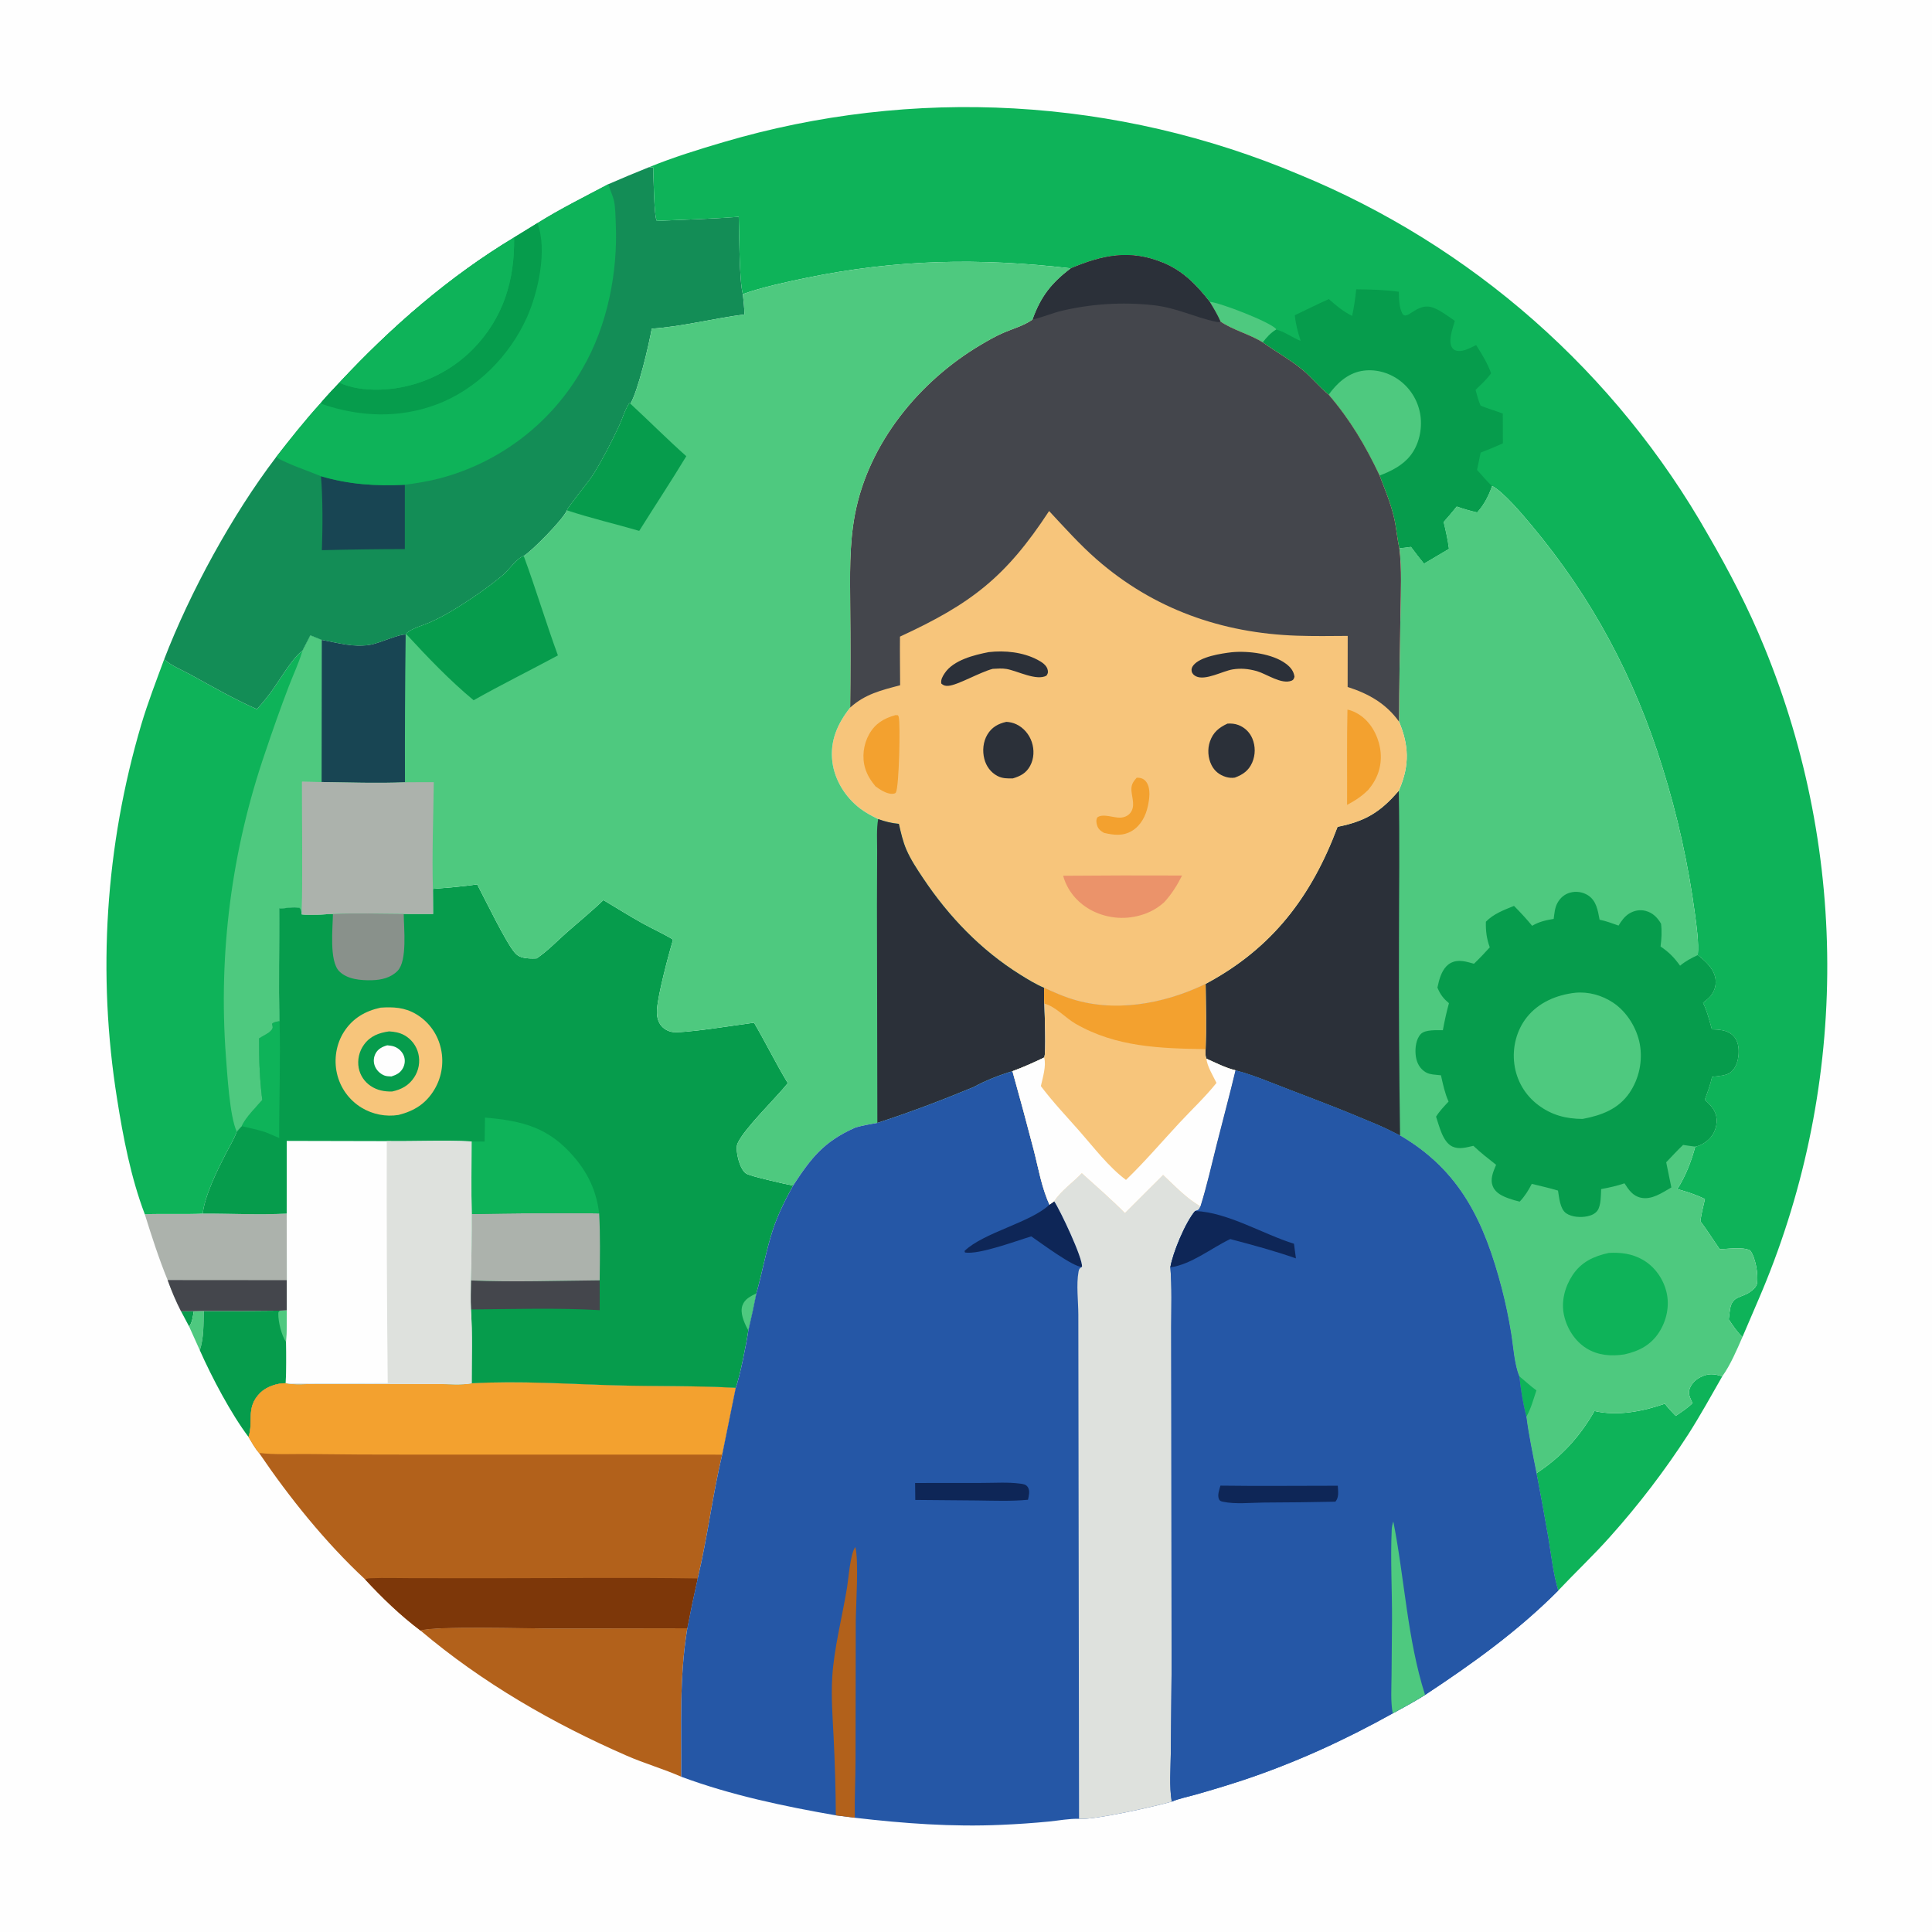
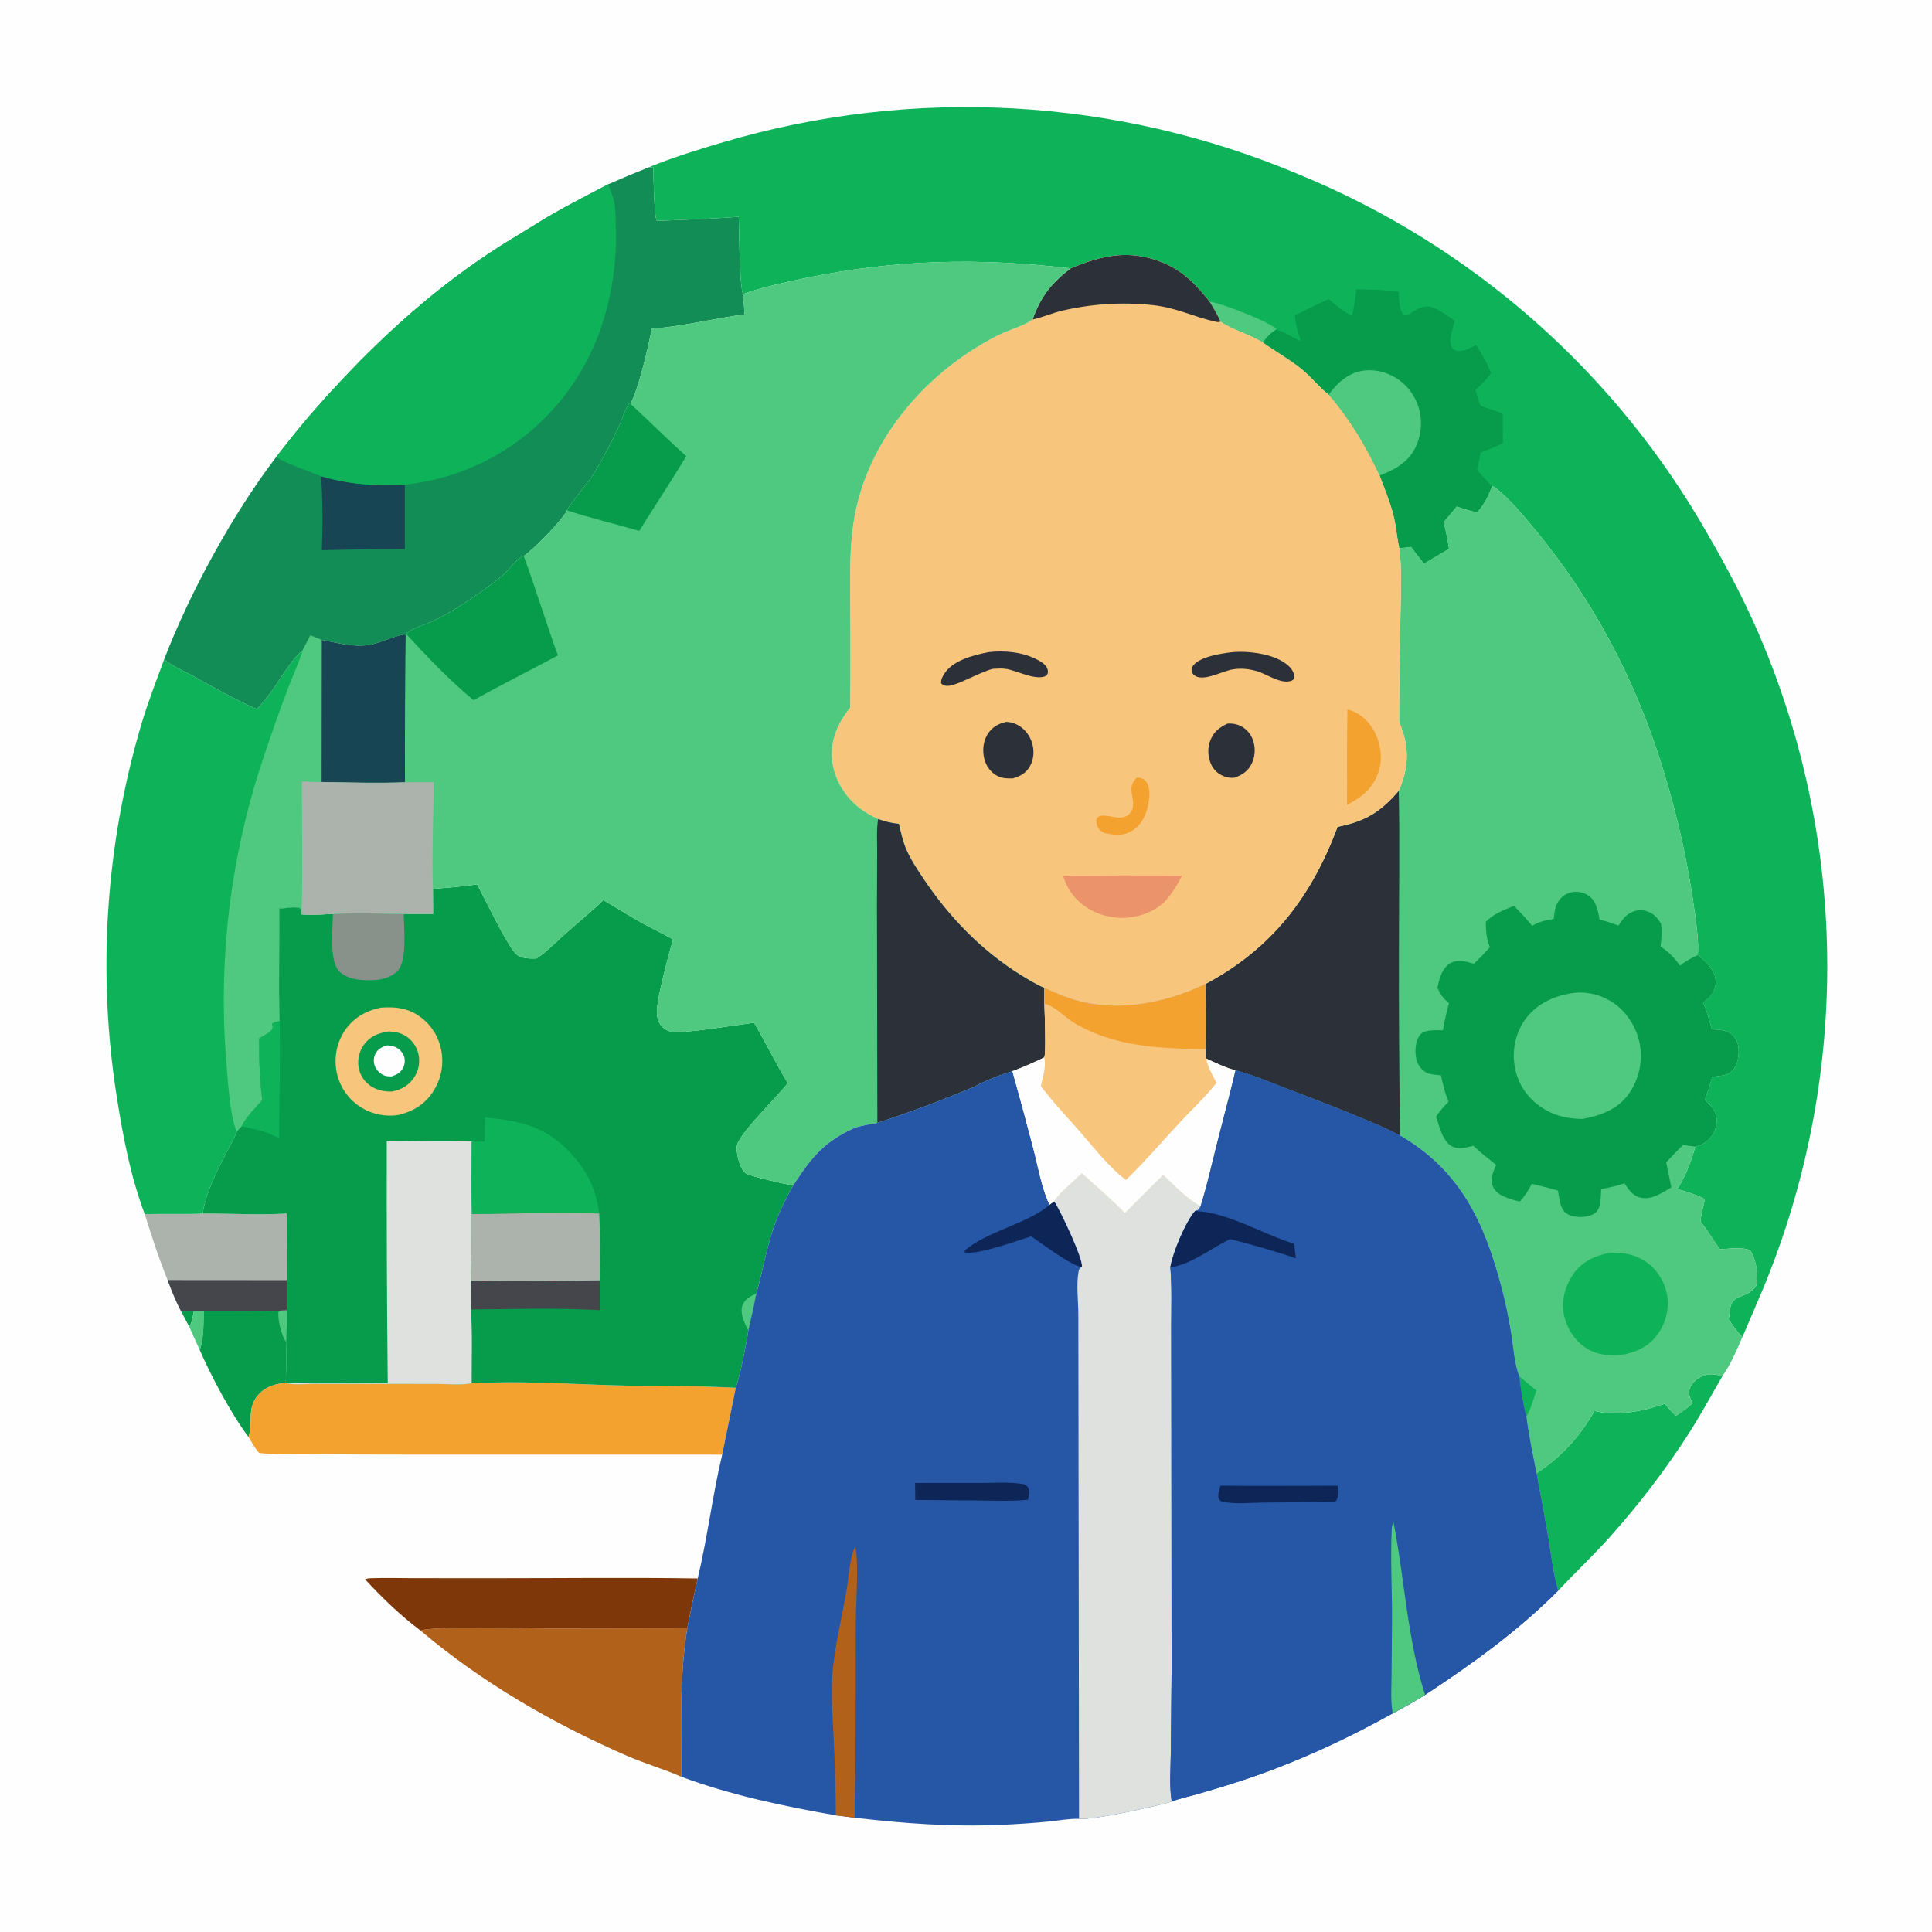
<svg xmlns="http://www.w3.org/2000/svg" width="1024" height="1024">
  <path fill="#FEFEFE" d="M0 0L1024 0L1024 1024L0 1024L0 0Z" />
  <path fill="#069C4C" d="M95.952 694.987L102.737 694.93C102.208 697.555 101.966 700.975 100.249 703.082L95.952 694.987Z" />
  <path fill="#4EC97F" d="M102.737 694.93L108 694.807C107.829 701.738 108.093 709.015 105.908 715.674L100.249 703.082C101.966 700.975 102.208 697.555 102.737 694.93Z" />
  <path fill="#069C4C" d="M148.378 694.665L152.003 694.438C151.963 700.033 152.099 705.693 151.589 711.268Q151.873 722.199 151.452 733.126C146.729 733.147 141.177 734.955 137.826 738.344C130.153 746.107 134.505 753.184 131.729 761.624C122.4 749.27 112.225 729.917 105.908 715.674C108.093 709.015 107.829 701.738 108 694.807Q128.19 694.941 148.378 694.665Z" />
  <path fill="#4EC97F" d="M148.378 694.665L152.003 694.438C151.963 700.033 152.099 705.693 151.589 711.268C149.253 707.898 147.434 700.552 147.519 696.398C147.541 695.337 147.537 695.398 148.378 694.665Z" />
  <path fill="#ACB2AC" d="M107.462 643.222C122.185 643.161 137.295 644.028 151.955 643.218L151.998 678.518L152.003 694.438L148.378 694.665Q128.19 694.941 108 694.807L102.737 694.93L95.952 694.987C93.184 689.614 90.903 684.151 88.853 678.469C84.136 666.932 80.463 655.466 76.748 643.592C86.98 643.151 97.238 643.735 107.462 643.222Z" />
  <path fill="#44464C" d="M88.853 678.469L151.998 678.518L152.003 694.438L148.378 694.665Q128.19 694.941 108 694.807L102.737 694.93L95.952 694.987C93.184 689.614 90.903 684.151 88.853 678.469Z" />
  <path fill="#0EB359" d="M897.089 743.696C896.107 741.594 894.686 739.092 895.354 736.693C896.169 733.762 898.366 731.421 901.022 730.033C905.297 727.8 908.425 728.058 912.852 729.473C906.967 739.767 901.215 750.187 894.843 760.189Q885.561 774.549 875.183 788.14Q864.806 801.73 853.398 814.467C844.578 824.376 834.956 833.424 825.863 843.055C823.146 834.028 822.143 824.323 820.603 815.029Q817.632 797.908 814.361 780.842C827.691 772.05 837.191 761.636 845.107 747.849C857.234 750.7 870.857 748.037 882.427 743.995C884.183 746.316 886.171 748.371 888.184 750.466C891.254 748.348 894.414 746.311 897.089 743.696Z" />
  <path fill="#B2611B" d="M222.896 864.238C230.05 861.681 279.703 863.131 291.483 863.148L364.285 863.031C359.93 889.727 361.251 914.814 361.06 941.695C351.661 937.565 341.64 934.694 332.169 930.559C293.048 913.478 255.551 891.882 222.896 864.238Z" />
  <path fill="#0EB359" d="M164.496 336.748L170.546 339.191L170.455 414.483L160.029 414.282C159.965 437.702 160.471 461.211 159.881 484.619C159.689 483.085 159.888 482.271 158.726 481.202C155.2 480.419 151.593 481.571 147.987 481.479C148.196 501.363 147.5 521.395 148.174 541.253C146.648 541.58 145.37 541.598 144.188 542.642C144.49 543.975 144.887 544.575 144.068 545.786C142.857 547.578 139.196 549.124 137.349 550.399C137.247 561.134 137.667 572.36 139.037 583.002C135.449 587.206 130.5 591.928 128.116 596.895L125.481 599.756C124.093 603.768 121.643 607.642 119.703 611.422C115.223 620.152 108.516 633.672 107.462 643.222C97.238 643.735 86.98 643.151 76.748 643.592C69.383 624.181 65.281 602.876 62.054 582.432Q61.065 576.246 60.248 570.035Q59.432 563.823 58.789 557.592Q58.146 551.36 57.677 545.113Q57.209 538.866 56.914 532.608Q56.62 526.351 56.5 520.087Q56.38 513.824 56.435 507.559Q56.49 501.295 56.719 495.034Q56.949 488.774 57.353 482.522Q57.757 476.271 58.335 470.033Q58.913 463.795 59.665 457.576Q60.417 451.356 61.342 445.16Q62.267 438.964 63.364 432.797Q64.462 426.629 65.731 420.494Q67 414.359 68.439 408.262Q69.879 402.165 71.488 396.111Q73.097 390.056 74.874 384.049C78.349 372.369 82.802 360.896 87.01 349.459C90.722 352.802 96.609 355.172 101.016 357.586C112.597 363.931 124.067 370.546 136.161 375.881Q140.268 371.375 143.879 366.463C148.241 360.494 154.801 348.941 160.314 344.85L164.496 336.748Z" />
  <path fill="#4EC97F" d="M164.496 336.748L170.546 339.191L170.455 414.483L160.029 414.282C159.965 437.702 160.471 461.211 159.881 484.619C159.689 483.085 159.888 482.271 158.726 481.202C155.2 480.419 151.593 481.571 147.987 481.479C148.196 501.363 147.5 521.395 148.174 541.253C146.648 541.58 145.37 541.598 144.188 542.642C144.49 543.975 144.887 544.575 144.068 545.786C142.857 547.578 139.196 549.124 137.349 550.399C137.247 561.134 137.667 572.36 139.037 583.002C135.449 587.206 130.5 591.928 128.116 596.895L125.481 599.756C121.734 591.893 120.46 569.115 119.727 559.797Q119.348 554.696 119.099 549.586Q118.851 544.477 118.731 539.363Q118.612 534.249 118.623 529.134Q118.634 524.018 118.774 518.905Q118.915 513.792 119.185 508.683Q119.455 503.575 119.855 498.475Q120.255 493.376 120.784 488.288Q121.313 483.2 121.971 478.127Q122.629 473.054 123.416 468Q124.203 462.945 125.117 457.912Q126.032 452.879 127.074 447.871Q128.116 442.863 129.285 437.883Q130.454 432.903 131.749 427.954Q133.044 423.006 134.464 418.091Q135.884 413.177 137.429 408.3Q138.973 403.424 140.641 398.588C144.516 387.03 148.628 375.406 152.969 364.02C155.321 357.851 158.245 351.752 160.143 345.439L160.314 344.85L164.496 336.748Z" />
-   <path fill="#B2611B" d="M131.729 761.624C134.505 753.184 130.153 746.107 137.826 738.344C141.177 734.955 146.729 733.147 151.452 733.126C156.418 734.126 162.518 733.486 167.638 733.476L196.536 733.501L231.876 733.54C237.614 733.543 244.392 734.206 249.986 733.183C275.434 731.77 301.02 733.566 326.442 734.275C347.652 734.868 368.732 734.387 389.949 735.582L382.773 770.991C377.621 792.658 374.981 814.954 369.797 836.618Q366.805 849.775 364.285 863.031L291.483 863.148C279.703 863.131 230.05 861.681 222.896 864.238C212.311 856.298 202.497 846.821 193.528 837.112C172.49 817.524 153.434 793.863 137.31 770.083C135.085 767.527 133.459 764.523 131.729 761.624Z" />
  <path fill="#7D3709" d="M193.528 837.112C194.515 836.635 195.403 836.54 196.485 836.496C203.943 836.193 211.538 836.467 219.008 836.467L263.978 836.482C299.233 836.49 334.55 836.043 369.797 836.618Q366.805 849.775 364.285 863.031L291.483 863.148C279.703 863.131 230.05 861.681 222.896 864.238C212.311 856.298 202.497 846.821 193.528 837.112Z" />
  <path fill="#F3A12F" d="M131.729 761.624C134.505 753.184 130.153 746.107 137.826 738.344C141.177 734.955 146.729 733.147 151.452 733.126C156.418 734.126 162.518 733.486 167.638 733.476L196.536 733.501L231.876 733.54C237.614 733.543 244.392 734.206 249.986 733.183C275.434 731.77 301.02 733.566 326.442 734.275C347.652 734.868 368.732 734.387 389.949 735.582L382.773 770.991L218.334 770.976Q190.981 771.019 163.63 770.678C155.002 770.577 145.848 771.134 137.31 770.083C135.085 767.527 133.459 764.523 131.729 761.624Z" />
  <path fill="#138D56" d="M322.487 97.604Q333.181 92.942 344.011 88.603C344.743 88.651 345.48 88.752 346.21 88.671C346.383 93.052 346.645 115.289 348.147 117.063C362.567 116.446 377.165 116.012 391.55 114.921C391.861 123.62 391.766 148.822 393.729 155.895C394.116 159.486 394.522 163.046 394.556 166.662C378.689 168.688 361.073 173.212 345.447 174.193C344.006 182.483 338.209 207.191 334.129 213.987L333.563 213.686C331.163 217.28 329.994 221.8 328.147 225.735C323.995 234.579 319.589 243.217 314.436 251.525C312.074 255.335 301.129 268.433 300.515 270.487C298.379 275.412 282.155 291.846 277.588 294.693C273.579 296.117 269.897 302.06 266.578 304.829C258.222 311.804 248.674 318.267 239.354 323.904Q234.057 327.067 228.443 329.626C224.756 331.339 218.608 332.904 215.669 335.48L215.449 336.222L215.013 336.372C211.379 336.015 200.936 341.115 195.78 341.85C186.752 343.135 179.238 340.782 170.546 339.191L164.496 336.748L160.314 344.85C154.801 348.941 148.241 360.494 143.879 366.463Q140.268 371.375 136.161 375.881C124.067 370.546 112.597 363.931 101.016 357.586C96.609 355.172 90.722 352.802 87.01 349.459C100.687 313.91 123.123 272.755 146.285 242.366C153.981 232.44 161.7 222.756 170.145 213.448C173.205 209.785 176.614 206.34 179.85 202.827C207.312 173.377 237.915 146.701 272.49 125.879L284.844 118.272C296.965 110.672 309.856 104.307 322.487 97.604Z" />
  <path fill="#184553" d="M170.112 252.404C185.011 256.771 199.134 257.701 214.57 256.942L214.566 291.022Q192.578 291.069 170.597 291.608C171.045 279.907 171.116 263.954 170.112 252.404Z" />
  <path fill="#0EB359" d="M322.487 97.604L322.591 98.02C323.362 100.973 324.876 103.713 325.474 106.697C326.232 110.472 326.214 114.812 326.382 118.672C327.502 144.497 321.886 172.643 308.86 195.141Q308.103 196.478 307.313 197.796Q306.523 199.113 305.7 200.411Q304.878 201.708 304.023 202.985Q303.168 204.261 302.282 205.516Q301.395 206.771 300.478 208.003Q299.56 209.235 298.613 210.444Q297.665 211.653 296.687 212.838Q295.709 214.023 294.702 215.184Q293.695 216.344 292.659 217.479Q291.624 218.613 290.56 219.722Q289.496 220.83 288.405 221.912Q287.315 222.994 286.197 224.048Q285.079 225.102 283.936 226.128Q282.792 227.154 281.623 228.151Q280.454 229.148 279.261 230.115Q278.068 231.083 276.851 232.02Q275.634 232.958 274.393 233.865Q273.153 234.771 271.891 235.647Q270.629 236.523 269.345 237.366Q268.061 238.21 266.756 239.022Q265.452 239.833 264.128 240.612Q262.803 241.391 261.46 242.136Q260.117 242.882 258.755 243.593Q257.394 244.305 256.015 244.982Q254.636 245.66 253.241 246.303Q251.845 246.946 250.434 247.554Q249.023 248.161 247.598 248.734Q246.172 249.306 244.732 249.843Q243.293 250.38 241.84 250.88Q240.388 251.381 238.924 251.845Q237.459 252.309 235.983 252.737Q234.508 253.164 233.022 253.555C226.944 255.14 220.793 256.138 214.57 256.942C199.134 257.701 185.011 256.771 170.112 252.404C162.125 249.105 153.893 246.546 146.285 242.366C153.981 232.44 161.7 222.756 170.145 213.448C173.205 209.785 176.614 206.34 179.85 202.827C207.312 173.377 237.915 146.701 272.49 125.879L284.844 118.272C296.965 110.672 309.856 104.307 322.487 97.604Z" />
-   <path fill="#069C4C" d="M272.49 125.879L284.844 118.272C290.241 132.423 285.24 154.96 279.225 168.331C270.055 188.717 252.558 206.429 231.464 214.345C211.531 221.824 190.854 221.023 170.812 214.209L170.145 213.448C173.205 209.785 176.614 206.34 179.85 202.827C186.417 205.793 193.724 206.635 200.876 206.526Q202.621 206.485 204.361 206.36Q206.102 206.235 207.834 206.026Q209.566 205.817 211.287 205.525Q213.007 205.234 214.712 204.859Q216.416 204.485 218.1 204.029Q219.785 203.573 221.445 203.036Q223.106 202.499 224.738 201.883Q226.371 201.267 227.972 200.574Q229.573 199.88 231.139 199.11Q232.705 198.339 234.232 197.495Q235.759 196.65 237.243 195.733Q238.728 194.816 240.166 193.828Q241.605 192.84 242.994 191.785Q244.384 190.729 245.721 189.607Q247.057 188.486 248.339 187.301Q249.62 186.117 250.843 184.872C266.907 168.312 272.839 148.456 272.49 125.879Z" />
  <path fill="#0EB359" d="M179.85 202.827C207.312 173.377 237.915 146.701 272.49 125.879C272.839 148.456 266.907 168.312 250.843 184.872Q249.62 186.117 248.339 187.301Q247.057 188.486 245.721 189.607Q244.384 190.729 242.994 191.785Q241.605 192.84 240.166 193.828Q238.728 194.816 237.243 195.733Q235.759 196.65 234.232 197.495Q232.705 198.339 231.139 199.11Q229.573 199.88 227.972 200.574Q226.371 201.267 224.738 201.883Q223.106 202.499 221.445 203.036Q219.785 203.573 218.1 204.029Q216.416 204.485 214.712 204.859Q213.007 205.234 211.287 205.525Q209.566 205.817 207.834 206.026Q206.102 206.235 204.361 206.36Q202.621 206.485 200.876 206.526C193.724 206.635 186.417 205.793 179.85 202.827Z" />
  <path fill="#069C4C" d="M252.918 468.733C256.955 476.38 268.309 499.959 273.062 505.186C274.086 506.312 275.239 506.991 276.697 507.407C279.084 508.088 281.932 508.098 284.399 507.974C289.996 504.26 295.043 498.96 300.085 494.496C306.658 488.675 313.478 483.177 319.795 477.066C326.698 481.113 333.436 485.417 340.434 489.305C345.806 492.288 351.49 494.785 356.722 497.997C354.247 506.455 348.746 527.082 348.22 535.01C348.056 537.488 348.324 540.051 349.529 542.261C350.838 544.66 353.094 546.175 355.706 546.86C360.757 548.183 391.937 542.997 399.661 542.052C405.854 552.624 411.196 563.614 417.566 574.101C411.207 582.037 394.62 598.02 391.022 605.839C390.355 607.288 390.405 608.635 390.564 610.195C390.917 613.645 392.398 619.779 395.402 621.961C397.4 623.412 416.671 627.695 420.356 628.389C416.166 636.007 412.332 643.596 409.609 651.889C405.99 662.912 404.077 674.388 400.883 685.51Q398.956 695.361 396.642 705.129C395.653 711.96 392.218 729.516 389.949 735.582C368.732 734.387 347.652 734.868 326.442 734.275C301.02 733.566 275.434 731.77 249.986 733.183C244.392 734.206 237.614 733.543 231.876 733.54L196.536 733.501L167.638 733.476C162.518 733.486 156.418 734.126 151.452 733.126Q151.873 722.199 151.589 711.268C152.099 705.693 151.963 700.033 152.003 694.438L151.998 678.518L151.955 643.218C137.295 644.028 122.185 643.161 107.462 643.222C108.516 633.672 115.223 620.152 119.703 611.422C121.643 607.642 124.093 603.768 125.481 599.756L128.116 596.895C130.5 591.928 135.449 587.206 139.037 583.002C137.667 572.36 137.247 561.134 137.349 550.399C139.196 549.124 142.857 547.578 144.068 545.786C144.887 544.575 144.49 543.975 144.188 542.642C145.37 541.598 146.648 541.58 148.174 541.253C147.5 521.395 148.196 501.363 147.987 481.479C151.593 481.571 155.2 480.419 158.726 481.202C159.888 482.271 159.689 483.085 159.881 484.619C165.188 485.291 171.097 484.568 176.459 484.382C188.927 483.926 201.501 484.259 213.98 484.353C219.126 484.56 224.356 484.414 229.51 484.433L229.443 471.116C237.263 470.512 245.158 469.882 252.918 468.733Z" />
  <path fill="#4EC97F" d="M396.642 705.129C396.328 704.637 396.312 704.632 396.001 704.019C394.26 700.587 392.157 695.746 393.506 691.921C394.741 688.418 397.809 687.079 400.883 685.51Q398.956 695.361 396.642 705.129Z" />
  <path fill="#0EB359" d="M148.174 541.253C148.714 561.818 147.923 582.564 147.981 603.158L140.823 600.118C136.672 598.768 132.364 597.883 128.116 596.895C130.5 591.928 135.449 587.206 139.037 583.002C137.667 572.36 137.247 561.134 137.349 550.399C139.196 549.124 142.857 547.578 144.068 545.786C144.887 544.575 144.49 543.975 144.188 542.642C145.37 541.598 146.648 541.58 148.174 541.253Z" />
  <path fill="#44464C" d="M317.84 678.604Q317.812 686.508 317.868 694.412C295.299 693.114 272.203 693.856 249.59 694.04C249.375 688.933 249.54 683.783 249.568 678.671C272.203 679.633 295.17 678.795 317.84 678.604Z" />
  <path fill="#89918B" d="M176.459 484.382C188.927 483.926 201.501 484.259 213.98 484.353C214.053 491.984 215.937 509.102 210.79 514.504C207.223 518.248 202.039 519.43 197.046 519.543C191.257 519.673 184.073 519.12 179.785 514.788C174.385 509.332 176.393 491.682 176.459 484.382Z" />
  <path fill="#ACB2AC" d="M250.008 643.443C272.498 643.087 295.076 642.732 317.566 643.131C318.217 654.903 317.966 666.815 317.84 678.604C295.17 678.795 272.203 679.633 249.568 678.671Q250.085 661.061 250.008 643.443Z" />
  <path fill="#F7C57B" d="M201.756 534.072C208.452 533.629 214.409 533.921 220.392 537.423Q220.984 537.769 221.558 538.143Q222.132 538.518 222.687 538.92Q223.242 539.322 223.777 539.751Q224.312 540.179 224.825 540.633Q225.339 541.087 225.829 541.566Q226.32 542.045 226.787 542.547Q227.253 543.049 227.695 543.573Q228.137 544.097 228.552 544.642Q228.968 545.187 229.357 545.752Q229.745 546.316 230.106 546.899Q230.466 547.482 230.798 548.082Q231.13 548.682 231.432 549.297Q231.734 549.912 232.005 550.542Q232.277 551.171 232.518 551.813Q232.759 552.454 232.968 553.107Q233.177 553.76 233.354 554.422Q233.551 555.137 233.712 555.86Q233.873 556.584 233.997 557.315Q234.122 558.046 234.21 558.782Q234.297 559.518 234.348 560.257Q234.399 560.997 234.413 561.738Q234.428 562.479 234.404 563.22Q234.382 563.961 234.322 564.7Q234.262 565.439 234.165 566.174Q234.068 566.909 233.935 567.638Q233.801 568.367 233.632 569.089Q233.462 569.811 233.257 570.523Q233.051 571.235 232.81 571.936Q232.57 572.637 232.294 573.326Q232.019 574.014 231.709 574.687Q231.4 575.361 231.057 576.018Q230.714 576.676 230.339 577.315C225.859 584.902 219.643 588.807 211.25 590.944Q209.992 591.143 208.721 591.231Q207.45 591.319 206.176 591.296Q204.903 591.273 203.636 591.139Q202.369 591.005 201.119 590.76Q199.869 590.516 198.644 590.163Q197.42 589.811 196.232 589.353Q195.043 588.894 193.899 588.334Q192.755 587.774 191.664 587.116Q191.048 586.742 190.452 586.339Q189.856 585.935 189.28 585.501Q188.705 585.068 188.153 584.606Q187.6 584.144 187.071 583.655Q186.542 583.166 186.039 582.651Q185.536 582.136 185.059 581.596Q184.582 581.057 184.132 580.494Q183.683 579.931 183.263 579.346Q182.843 578.761 182.452 578.156Q182.062 577.55 181.702 576.926Q181.343 576.302 181.015 575.661Q180.687 575.019 180.393 574.362Q180.098 573.705 179.836 573.034Q179.574 572.363 179.347 571.68Q179.119 570.997 178.927 570.303Q178.734 569.609 178.576 568.906C176.904 561.415 178.188 553.288 182.357 546.816C186.957 539.675 193.634 535.817 201.756 534.072Z" />
  <path fill="#069C4C" d="M206.194 546.659C209.06 546.81 211.786 547.281 214.328 548.688Q215.02 549.076 215.669 549.533Q216.317 549.99 216.915 550.512Q217.513 551.034 218.053 551.615Q218.594 552.196 219.072 552.829Q219.549 553.463 219.959 554.142Q220.369 554.822 220.706 555.54Q221.044 556.258 221.305 557.008Q221.566 557.757 221.749 558.529Q221.936 559.325 222.042 560.136Q222.147 560.947 222.169 561.764Q222.191 562.582 222.13 563.397Q222.068 564.213 221.924 565.018Q221.78 565.823 221.554 566.609Q221.328 567.395 221.024 568.154Q220.719 568.913 220.339 569.637Q219.958 570.361 219.506 571.042C216.704 575.346 212.74 577.451 207.836 578.524C203.739 578.611 199.945 577.913 196.486 575.592Q195.872 575.184 195.301 574.716Q194.73 574.249 194.208 573.728Q193.686 573.206 193.218 572.636Q192.751 572.065 192.342 571.451Q191.933 570.837 191.587 570.186Q191.24 569.534 190.96 568.852Q190.68 568.169 190.469 567.462Q190.258 566.755 190.118 566.031Q189.971 565.231 189.906 564.421Q189.841 563.61 189.859 562.797Q189.876 561.984 189.975 561.177Q190.074 560.37 190.254 559.577Q190.434 558.784 190.694 558.013Q190.953 557.243 191.289 556.502Q191.624 555.762 192.033 555.059Q192.442 554.356 192.92 553.698C196.278 549.076 200.791 547.439 206.194 546.659Z" />
  <path fill="#FEFEFE" d="M205.264 554.036C206.467 554.172 207.742 554.28 208.889 554.684C211.189 555.494 213.151 557.313 214.038 559.59C214.847 561.666 214.654 564.028 213.632 565.993C212.264 568.624 210.19 569.66 207.475 570.54C206.194 570.488 204.839 570.493 203.635 570.001C201.325 569.055 199.387 567.093 198.565 564.728Q198.43 564.339 198.335 563.937Q198.241 563.536 198.189 563.127Q198.137 562.718 198.127 562.306Q198.117 561.894 198.15 561.483Q198.183 561.072 198.258 560.667Q198.333 560.262 198.45 559.867Q198.567 559.471 198.724 559.09Q198.881 558.709 199.076 558.346C200.394 555.901 202.695 554.754 205.264 554.036Z" />
  <path fill="#0EB359" d="M257.05 592.336C277.029 594.095 290.968 597.481 304.58 613.607C312.038 622.443 316.147 631.673 317.566 643.131C295.076 642.732 272.498 643.087 250.008 643.443C249.721 630.644 249.939 617.797 249.94 604.993L256.859 605.057L257.05 592.336Z" />
-   <path fill="#FEFEFE" d="M151.973 604.695L204.993 604.815C219.919 605.023 235.063 604.262 249.94 604.993C249.939 617.797 249.721 630.644 250.008 643.443Q250.085 661.061 249.568 678.671C249.54 683.783 249.375 688.933 249.59 694.04C250.469 706.961 249.944 720.22 249.986 733.183C244.392 734.206 237.614 733.543 231.876 733.54L196.536 733.501L167.638 733.476C162.518 733.486 156.418 734.126 151.452 733.126Q151.873 722.199 151.589 711.268C152.099 705.693 151.963 700.033 152.003 694.438L151.998 678.518L151.955 643.218L151.973 604.695Z" />
  <path fill="#DEE1DD" d="M204.993 604.815C219.919 605.023 235.063 604.262 249.94 604.993C249.939 617.797 249.721 630.644 250.008 643.443Q250.085 661.061 249.568 678.671C249.54 683.783 249.375 688.933 249.59 694.04C250.469 706.961 249.944 720.22 249.986 733.183C244.392 734.206 237.614 733.543 231.876 733.54L196.536 733.501L167.638 733.476C162.518 733.486 156.418 734.126 151.452 733.126C169.458 733.347 187.499 733.058 205.51 733.072Q204.84 668.945 204.993 604.815Z" />
  <path fill="#0EB359" d="M344.011 88.603C356.873 83.354 370.302 79.204 383.62 75.285Q388.287 73.909 392.983 72.634Q397.678 71.358 402.4 70.183Q407.122 69.009 411.868 67.936Q416.614 66.862 421.381 65.891Q426.149 64.92 430.937 64.051Q435.724 63.182 440.529 62.416Q445.334 61.651 450.154 60.988Q454.975 60.325 459.808 59.765Q464.642 59.206 469.486 58.75Q474.33 58.295 479.183 57.943Q484.036 57.591 488.896 57.343Q493.755 57.096 498.619 56.952Q503.482 56.809 508.348 56.769Q513.213 56.73 518.078 56.795Q522.944 56.86 527.807 57.03Q532.669 57.199 537.527 57.472Q542.385 57.746 547.236 58.123Q552.087 58.501 556.929 58.982Q561.771 59.464 566.601 60.049Q571.432 60.634 576.249 61.322Q581.065 62.011 585.866 62.802Q590.667 63.594 595.45 64.488Q600.233 65.382 604.995 66.379Q609.758 67.375 614.498 68.474Q619.238 69.572 623.954 70.772Q628.669 71.971 633.358 73.272Q638.047 74.572 642.706 75.973Q647.366 77.373 651.995 78.874Q656.623 80.374 661.219 81.973Q665.814 83.572 670.374 85.269Q674.934 86.966 679.457 88.76Q683.98 90.555 688.463 92.446Q692.717 94.193 696.934 96.028Q701.151 97.863 705.329 99.785Q709.507 101.707 713.644 103.716Q717.781 105.724 721.875 107.818Q725.969 109.912 730.019 112.091Q734.07 114.27 738.073 116.532Q742.077 118.794 746.033 121.139Q749.989 123.484 753.896 125.911Q757.802 128.337 761.657 130.845Q765.513 133.352 769.315 135.939Q773.117 138.526 776.865 141.191Q780.613 143.856 784.304 146.599Q787.996 149.341 791.63 152.16Q795.264 154.979 798.838 157.872Q802.412 160.766 805.926 163.733Q809.44 166.7 812.891 169.739Q816.342 172.779 819.729 175.889Q823.117 179 826.439 182.18Q829.76 185.36 833.016 188.609Q836.271 191.857 839.458 195.173Q842.645 198.488 845.762 201.869Q848.88 205.25 851.926 208.695Q854.973 212.14 857.947 215.648Q860.921 219.155 863.822 222.724Q866.723 226.292 869.549 229.92Q872.375 233.548 875.125 237.234Q877.875 240.92 880.548 244.663Q883.221 248.405 885.815 252.202Q888.41 255.999 890.925 259.849Q893.44 263.699 895.875 267.601Q898.31 271.502 900.663 275.453Q903.016 279.405 905.286 283.404C916.407 302.559 926.803 322.508 935.152 343.039Q937.257 348.172 939.233 353.357Q941.21 358.541 943.057 363.773Q944.903 369.005 946.62 374.281Q948.336 379.557 949.92 384.874Q951.504 390.191 952.956 395.546Q954.408 400.901 955.726 406.291Q957.043 411.68 958.227 417.101Q959.41 422.521 960.458 427.97Q961.507 433.418 962.419 438.891Q963.331 444.363 964.107 449.857Q964.883 455.351 965.522 460.862Q966.161 466.374 966.662 471.899Q967.164 477.425 967.528 482.961Q967.892 488.497 968.118 494.041Q968.344 499.585 968.432 505.132Q968.521 510.68 968.471 516.228Q968.421 521.776 968.233 527.321Q968.045 532.866 967.719 538.404Q967.393 543.943 966.93 549.472Q966.466 555.001 965.865 560.516Q965.264 566.032 964.526 571.531Q963.788 577.03 962.914 582.509Q962.039 587.988 961.029 593.443Q960.018 598.898 958.872 604.327Q957.726 609.756 956.445 615.154Q955.165 620.553 953.75 625.917Q952.335 631.282 950.788 636.61Q949.24 641.938 947.56 647.226Q945.88 652.514 944.07 657.758Q942.259 663.003 940.318 668.201Q938.378 673.398 936.308 678.546Q934.239 683.694 932.042 688.789L923.535 708.641C920.646 705.989 918.433 702.571 916.277 699.326C916.489 697.449 916.665 695.539 916.992 693.679C918.227 686.662 923.183 687.978 927.727 684.633C929.278 683.491 931.042 682.016 931.306 680.025C931.936 675.275 930.498 666.618 927.651 662.777C923.712 660.725 915.906 661.985 911.486 662.127C908.024 657.158 904.915 652.113 901.23 647.282C901.776 643.309 902.721 639.449 903.649 635.554C898.957 633.175 894.059 631.665 889.009 630.24C893.285 623.609 896.528 615.374 898.506 607.726C901.459 607.227 904.205 605.419 906.258 603.279C908.602 600.835 909.96 597.053 909.85 593.68C909.686 588.714 906.885 586.069 903.558 582.847C905.028 578.845 906.518 574.907 907.408 570.724C910.494 570.284 915.063 570.25 917.503 568.138C920.158 565.838 921.236 562.109 921.452 558.721C921.667 555.366 921.216 551.704 918.81 549.164C915.67 545.85 911.54 545.829 907.307 545.596C905.971 540.805 904.797 535.981 902.607 531.495C903.918 530.424 905.343 529.343 906.462 528.07C908.454 525.805 909.574 522.609 909.308 519.599C908.782 513.67 904.135 509.728 899.869 506.2C900.456 499.255 899.269 491.512 898.38 484.585Q895.747 464.852 891.444 445.415Q887.141 425.978 881.199 406.978C866.489 359.231 843.715 316.576 811.578 278.238C806.979 272.751 796.99 260.827 790.82 257.562C789.046 262.624 786.566 267.585 782.898 271.554C779.202 270.704 775.665 269.687 772.085 268.437Q768.719 272.638 765.128 276.649C766.27 281.391 767.317 286.049 767.949 290.896L754.757 298.704Q751.196 294.36 747.869 289.834L741.685 290.607C740.45 285.159 740.092 279.534 738.8 274.074C737.019 266.551 733.957 259.269 731.226 252.044C723.781 236.277 715.642 222.502 704.222 209.194C699.309 205.267 695.294 200.117 690.415 196.074C683.821 190.609 676.243 186.481 669.307 181.484C662.283 177.065 653.659 175.052 646.881 170.424C645.244 166.744 643.241 163.379 641.143 159.945C634.151 151.043 627.04 143.612 616.393 139.245C598.847 132.05 584.376 135.174 567.52 142.234C519.087 136.585 475.133 137.451 427.37 147.288C417.301 149.362 403.145 152.414 393.729 155.895C391.766 148.822 391.861 123.62 391.55 114.921C377.165 116.012 362.567 116.446 348.147 117.063C346.645 115.289 346.383 93.052 346.21 88.671C345.48 88.752 344.743 88.651 344.011 88.603Z" />
  <path fill="#4EC97F" d="M641.143 159.945C646.462 160.341 672.763 170.448 676.329 174.326L676.428 174.69C673.48 176.46 671.427 178.818 669.307 181.484C662.283 177.065 653.659 175.052 646.881 170.424C645.244 166.744 643.241 163.379 641.143 159.945Z" />
  <path fill="#069C4C" d="M718.815 153.327C726.322 153.459 733.96 153.572 741.406 154.626C741.493 158.487 741.498 163.148 743.476 166.576C744.052 166.955 744.284 167.306 745.024 167.196C746.45 166.984 747.719 165.923 748.911 165.163C754.862 161.37 758.29 161.702 764.32 165.469Q767.793 167.65 771.086 170.093C770.023 173.91 767.328 180.68 769.651 184.293C770.371 185.413 771.487 185.897 772.764 186.014C776.097 186.318 779.452 184.277 782.384 182.902C785.47 187.743 788.348 192.42 790.319 197.84C788.024 201.105 784.914 203.847 782.072 206.638C782.85 209.482 783.562 212.322 784.759 215.024C788.624 216.602 792.635 217.695 796.505 219.212L796.549 235.001Q790.731 237.608 784.778 239.891L782.859 249.075C785.451 251.798 787.986 255.149 790.82 257.562C789.046 262.624 786.566 267.585 782.898 271.554C779.202 270.704 775.665 269.687 772.085 268.437Q768.719 272.638 765.128 276.649C766.27 281.391 767.317 286.049 767.949 290.896L754.757 298.704Q751.196 294.36 747.869 289.834L741.685 290.607C740.45 285.159 740.092 279.534 738.8 274.074C737.019 266.551 733.957 259.269 731.226 252.044C723.781 236.277 715.642 222.502 704.222 209.194C699.309 205.267 695.294 200.117 690.415 196.074C683.821 190.609 676.243 186.481 669.307 181.484C671.427 178.818 673.48 176.46 676.428 174.69C680.938 175.781 685.009 178.994 689.378 180.673C687.95 176.23 686.705 171.751 686.27 167.088C692.278 164.252 698.242 161.214 704.312 158.523C708.293 162.071 711.863 165.04 716.646 167.424C717.678 162.744 718.342 158.095 718.815 153.327Z" />
  <path fill="#4EC97F" d="M704.222 209.194C708.432 203.29 714.158 198.02 721.507 196.647C728.569 195.328 735.996 197.338 741.736 201.566Q742.301 201.985 742.844 202.432Q743.387 202.879 743.907 203.352Q744.427 203.825 744.923 204.324Q745.419 204.822 745.89 205.345Q746.36 205.867 746.804 206.413Q747.248 206.958 747.664 207.525Q748.081 208.092 748.468 208.678Q748.856 209.265 749.214 209.871Q749.571 210.476 749.898 211.099Q750.226 211.721 750.522 212.359Q750.817 212.997 751.081 213.649Q751.345 214.301 751.576 214.965Q751.807 215.629 752.004 216.304Q752.202 216.979 752.365 217.663Q752.529 218.347 752.659 219.038Q752.788 219.729 752.883 220.426C753.844 227.681 752.076 235.709 747.519 241.493C743.415 246.703 737.307 249.737 731.226 252.044C723.781 236.277 715.642 222.502 704.222 209.194Z" />
  <path fill="#4EC97F" d="M790.82 257.562C796.99 260.827 806.979 272.751 811.578 278.238C843.715 316.576 866.489 359.231 881.199 406.978Q887.141 425.978 891.444 445.415Q895.747 464.852 898.38 484.585C899.269 491.512 900.456 499.255 899.869 506.2C904.135 509.728 908.782 513.67 909.308 519.599C909.574 522.609 908.454 525.805 906.462 528.07C905.343 529.343 903.918 530.424 902.607 531.495C904.797 535.981 905.971 540.805 907.307 545.596C911.54 545.829 915.67 545.85 918.81 549.164C921.216 551.704 921.667 555.366 921.452 558.721C921.236 562.109 920.158 565.838 917.503 568.138C915.063 570.25 910.494 570.284 907.408 570.724C906.518 574.907 905.028 578.845 903.558 582.847C906.885 586.069 909.686 588.714 909.85 593.68C909.96 597.053 908.602 600.835 906.258 603.279C904.205 605.419 901.459 607.227 898.506 607.726C896.528 615.374 893.285 623.609 889.009 630.24C894.059 631.665 898.957 633.175 903.649 635.554C902.721 639.449 901.776 643.309 901.23 647.282C904.915 652.113 908.024 657.158 911.486 662.127C915.906 661.985 923.712 660.725 927.651 662.777C930.498 666.618 931.936 675.275 931.306 680.025C931.042 682.016 929.278 683.491 927.727 684.633C923.183 687.978 918.227 686.662 916.992 693.679C916.665 695.539 916.489 697.449 916.277 699.326C918.433 702.571 920.646 705.989 923.535 708.641C920.56 715.44 917.198 723.439 912.852 729.473C908.425 728.058 905.297 727.8 901.022 730.033C898.366 731.421 896.169 733.762 895.354 736.693C894.686 739.092 896.107 741.594 897.089 743.696C894.414 746.311 891.254 748.348 888.184 750.466C886.171 748.371 884.183 746.316 882.427 743.995C870.857 748.037 857.234 750.7 845.107 747.849C837.191 761.636 827.691 772.05 814.361 780.842C812.407 770.906 810.282 760.92 808.993 750.875C807.188 744.018 805.981 736.502 805.242 729.452C802.602 723.367 802.007 713.265 800.889 706.567Q798.931 694.49 795.863 682.647C786.749 648.114 774.234 620.651 742.063 601.88L737.78 599.707C732.316 596.888 726.443 594.64 720.774 592.251C704.744 585.497 688.397 579.587 672.22 573.207C666.57 570.956 660.735 568.851 654.85 567.315C649.574 566.031 644.41 563.372 639.467 561.154C638.675 559.649 638.965 557.771 638.994 556.084C639.283 544.571 639.098 533.011 638.993 521.495C674.24 502.69 695.075 475.316 708.954 438.257C723.634 435.297 731.624 430.501 741.371 419.137Q741.633 418.528 741.887 417.916C747.097 405.358 746.724 395.014 741.531 382.502C741.502 363.242 742.035 344.03 742.283 324.777C742.428 313.566 743.039 301.723 741.685 290.607L747.869 289.834Q751.196 294.36 754.757 298.704L767.949 290.896C767.317 286.049 766.27 281.391 765.128 276.649Q768.719 272.638 772.085 268.437C775.665 269.687 779.202 270.704 782.898 271.554C786.566 267.585 789.046 262.624 790.82 257.562Z" />
  <path fill="#0EB359" d="M805.242 729.452C808.293 731.905 811.156 734.658 814.339 736.928C812.788 741.473 811.441 746.748 808.993 750.875C807.188 744.018 805.981 736.502 805.242 729.452Z" />
  <path fill="#0EB359" d="M852.723 664.073C859.123 663.73 865 664.462 870.651 667.677C876.994 671.285 881.559 677.743 883.263 684.805C885.019 692.078 883.363 699.895 879.338 706.138C874.93 712.974 868.629 716.159 860.94 717.865C854.012 718.944 846.955 718.43 840.846 714.624C834.662 710.77 830.452 704.033 828.931 696.966C827.372 689.723 829.44 681.962 833.488 675.855C838.139 668.838 844.816 665.769 852.723 664.073Z" />
  <path fill="#2B3039" d="M741.371 419.137C741.929 445.805 741.48 472.561 741.482 499.238Q741.321 550.562 742.063 601.88L737.78 599.707C732.316 596.888 726.443 594.64 720.774 592.251C704.744 585.497 688.397 579.587 672.22 573.207C666.57 570.956 660.735 568.851 654.85 567.315C649.574 566.031 644.41 563.372 639.467 561.154C638.675 559.649 638.965 557.771 638.994 556.084C639.283 544.571 639.098 533.011 638.993 521.495C674.24 502.69 695.075 475.316 708.954 438.257C723.634 435.297 731.624 430.501 741.371 419.137Z" />
  <path fill="#069C4C" d="M823.487 487.036C823.861 484.208 824.068 481.137 825.467 478.598C826.954 475.898 829.159 473.972 832.144 473.127Q832.737 472.961 833.345 472.857Q833.952 472.753 834.567 472.713Q835.182 472.673 835.797 472.697Q836.413 472.721 837.022 472.809Q837.632 472.897 838.23 473.048Q838.827 473.198 839.406 473.41Q839.984 473.622 840.537 473.893Q841.091 474.164 841.613 474.491C846.188 477.415 846.867 482.593 847.819 487.47C851.267 488.153 854.556 489.417 857.865 490.575C859.324 488.151 861.086 485.688 863.534 484.192C866.164 482.586 869.2 481.991 872.208 482.787C876.036 483.801 878.433 486.293 880.387 489.578C880.886 493.663 880.674 497.593 880.124 501.656C884.564 504.656 887.338 507.488 890.472 511.838C893.329 509.436 896.511 507.776 899.869 506.2C904.135 509.728 908.782 513.67 909.308 519.599C909.574 522.609 908.454 525.805 906.462 528.07C905.343 529.343 903.918 530.424 902.607 531.495C904.797 535.981 905.971 540.805 907.307 545.596C911.54 545.829 915.67 545.85 918.81 549.164C921.216 551.704 921.667 555.366 921.452 558.721C921.236 562.109 920.158 565.838 917.503 568.138C915.063 570.25 910.494 570.284 907.408 570.724C906.518 574.907 905.028 578.845 903.558 582.847C906.885 586.069 909.686 588.714 909.85 593.68C909.96 597.053 908.602 600.835 906.258 603.279C904.205 605.419 901.459 607.227 898.506 607.726C896.363 607.504 894.217 607.13 892.083 606.827C888.978 609.76 886.078 612.953 883.117 616.033Q884.428 622.709 885.851 629.363C881.06 632.11 875.472 636.117 869.646 634.805C865.368 633.841 863.233 630.609 861.009 627.184C856.948 628.572 852.853 629.473 848.636 630.239C848.492 633.47 848.587 638.662 846.832 641.42C845.636 643.297 843.407 644.219 841.313 644.66C837.868 645.387 833.031 645.119 830.063 643.03C826.782 640.721 826.411 634.649 825.767 631.031C821.199 629.65 816.503 628.617 811.87 627.473C810.103 630.968 808.166 634.033 805.473 636.885Q802.623 636.245 799.874 635.256C796.543 634.094 792.809 632.421 791.316 628.981C789.575 624.97 791.453 621.087 792.961 617.367C788.83 614.125 784.736 610.922 780.922 607.303C777.286 608.127 773.446 609.346 769.852 607.721C764.657 605.373 762.837 596.777 761.148 591.864C762.989 588.875 765.386 586.418 767.765 583.858C765.781 579.378 764.792 574.688 763.742 569.93Q762.489 569.814 761.238 569.681C758.638 569.429 756.742 569.248 754.626 567.606C751.837 565.442 750.608 562.305 750.307 558.859C750.004 555.401 750.526 550.754 753.017 548.1C755.387 545.574 761.597 546.088 764.753 546.017C765.636 541.16 766.667 536.463 767.979 531.698C764.936 529.166 763.371 527.098 761.866 523.431Q762.201 521.783 762.634 520.158C763.62 516.479 765.353 512.267 768.913 510.396C772.917 508.292 777.188 509.674 781.236 510.806C784.165 508.023 786.892 505.098 789.613 502.113C787.933 497.45 787.432 493.464 787.55 488.53C791.684 484.293 797.097 482.323 802.453 480.146C805.84 483.553 809.016 486.981 812.072 490.693C815.802 488.475 819.281 487.749 823.487 487.036Z" />
  <path fill="#4EC97F" d="M834.835 526.188C841.896 525.486 849.16 527.526 855.025 531.456C862.266 536.308 867.543 544.838 869.126 553.356Q869.276 554.19 869.385 555.031Q869.494 555.871 869.563 556.716Q869.631 557.561 869.659 558.408Q869.687 559.256 869.674 560.103Q869.661 560.951 869.607 561.797Q869.554 562.643 869.459 563.485Q869.365 564.327 869.23 565.164Q869.095 566.001 868.92 566.83Q868.745 567.66 868.53 568.479Q868.315 569.299 868.061 570.108Q867.807 570.917 867.514 571.712Q867.221 572.508 866.891 573.288Q866.56 574.069 866.192 574.832Q865.824 575.596 865.42 576.341Q865.015 577.086 864.576 577.811Q864.136 578.535 863.662 579.238C857.657 587.956 848.752 591.173 838.806 593.063C830.103 593.017 822.426 591.067 815.379 585.753Q814.726 585.269 814.099 584.752Q813.472 584.236 812.872 583.689Q812.271 583.141 811.699 582.564Q811.127 581.987 810.585 581.382Q810.043 580.777 809.532 580.145Q809.022 579.514 808.543 578.857Q808.065 578.2 807.62 577.52Q807.176 576.84 806.766 576.139Q806.356 575.437 805.983 574.716Q805.609 573.994 805.272 573.255Q804.935 572.516 804.636 571.76Q804.337 571.005 804.076 570.236Q803.815 569.466 803.594 568.684Q803.372 567.903 803.191 567.111Q803.009 566.319 802.867 565.519Q802.726 564.719 802.625 563.913C801.475 555.247 803.777 546.035 809.257 539.167C815.546 531.286 825.018 527.304 834.835 526.188Z" />
  <path fill="#F7C57B" d="M567.52 142.234C584.376 135.174 598.847 132.05 616.393 139.245C627.04 143.612 634.151 151.043 641.143 159.945C643.241 163.379 645.244 166.744 646.881 170.424C653.659 175.052 662.283 177.065 669.307 181.484C676.243 186.481 683.821 190.609 690.415 196.074C695.294 200.117 699.309 205.267 704.222 209.194C715.642 222.502 723.781 236.277 731.226 252.044C733.957 259.269 737.019 266.551 738.8 274.074C740.092 279.534 740.45 285.159 741.685 290.607C743.039 301.723 742.428 313.566 742.283 324.777C742.035 344.03 741.502 363.242 741.531 382.502C746.724 395.014 747.097 405.358 741.887 417.916Q741.633 418.528 741.371 419.137C731.624 430.501 723.634 435.297 708.954 438.257C695.075 475.316 674.24 502.69 638.993 521.495C616.834 532.237 589.866 537.129 566.062 528.829C561.756 527.327 557.598 525.45 553.439 523.59C549.026 521.718 544.73 519.086 540.67 516.55C519.932 503.594 502.864 485.824 489.33 465.563C486.088 460.71 482.75 455.72 480.419 450.358C478.505 445.954 477.507 441.31 476.426 436.652C472.562 436.311 469.079 435.434 465.443 434.127C462.105 432.519 458.738 430.721 455.792 428.463C448.065 422.54 442.367 413.476 441.167 403.737C439.805 392.696 443.916 383.491 450.606 375.019Q450.91 348.598 450.639 322.177C450.552 305.554 450.036 288.981 453.163 272.559C460.325 234.945 487.211 202.092 519.706 182.841C523.62 180.522 527.598 178.227 531.773 176.408C536.702 174.26 542.523 172.677 546.911 169.617C547.034 169.531 547.153 169.441 547.274 169.352C551.65 157.202 557.202 150.051 567.52 142.234Z" />
  <path fill="#F3A12F" d="M602.433 412.226C603.008 412.23 603.69 412.2 604.262 412.317C605.839 412.638 606.99 413.465 607.822 414.825C609.937 418.278 609.225 423.351 608.423 427.134C607.311 432.378 604.731 437.479 600.024 440.345C595.217 443.272 590.334 442.651 585.145 441.444C583.383 440.411 582.084 439.474 581.477 437.422C581.051 435.984 580.869 434.615 581.593 433.255C584.561 430.971 590.361 433.593 593.922 433.367C595.907 433.242 597.792 432.476 599.062 430.902C601.804 427.502 600.036 423.124 599.706 419.252C599.439 416.119 600.422 414.527 602.433 412.226Z" />
  <path fill="#2B3039" d="M652.913 345.694C661.559 344.859 674.524 346.452 681.619 351.824C684.013 353.637 685.713 355.692 686.106 358.714C685.731 359.685 685.682 360.308 684.642 360.743C679.305 362.969 671.443 357.282 666.34 355.771C666.146 355.713 665.95 355.66 665.754 355.605C661.529 354.473 657.679 354.098 653.329 354.803C648.075 355.655 638.898 360.874 633.94 358.481C632.864 357.961 631.952 357.128 631.643 355.923C631.331 354.701 631.725 353.64 632.473 352.684C636.156 347.976 647.375 346.352 652.913 345.694Z" />
  <path fill="#2B3039" d="M524.046 345.636C532.603 344.636 542.215 345.646 549.909 349.704C552.041 350.828 554.904 352.582 555.341 355.237C555.575 356.661 555.359 356.956 554.644 358.115C549.33 361.031 539.235 355.565 533.502 354.572C531.119 354.159 528.58 354.38 526.174 354.499C519.168 356.343 507.577 363.188 502.575 363.509C501.014 363.609 500.04 363.331 498.898 362.288C498.562 360.215 499.593 358.488 500.715 356.804C505.355 349.838 516.339 347.139 524.046 345.636Z" />
  <path fill="#2B3039" d="M650.608 383.52C652.631 383.428 654.491 383.548 656.403 384.287Q657.021 384.522 657.612 384.818Q658.202 385.115 658.76 385.47Q659.317 385.825 659.836 386.234Q660.354 386.644 660.828 387.105Q661.302 387.565 661.727 388.072Q662.151 388.578 662.522 389.125Q662.893 389.672 663.206 390.254Q663.52 390.836 663.772 391.447Q664.084 392.2 664.32 392.98Q664.556 393.76 664.713 394.559Q664.87 395.359 664.947 396.17Q665.024 396.981 665.02 397.796Q665.016 398.611 664.931 399.421Q664.846 400.232 664.68 401.029Q664.515 401.827 664.271 402.605Q664.028 403.383 663.708 404.132C661.818 408.46 658.775 410.562 654.477 412.157C652.939 412.411 651.264 412.253 649.775 411.804C646.321 410.762 643.699 408.685 642.088 405.429C640.223 401.657 639.911 397 641.288 393.02C642.98 388.13 646.077 385.625 650.608 383.52Z" />
-   <path fill="#F3A12F" d="M474.609 379.029L475.877 379.077C476.114 379.425 476.225 379.539 476.343 380C477.307 383.793 476.529 416.959 474.868 419.996C474.535 420.603 473.773 420.663 473.141 420.724C470.203 421.005 466.265 418.455 464.01 416.761C461.66 413.906 459.727 410.951 458.617 407.392C456.758 401.429 457.61 394.606 460.658 389.176C463.883 383.432 468.489 380.755 474.609 379.029Z" />
  <path fill="#2B3039" d="M533.384 382.593C535.182 382.685 537.055 383.112 538.687 383.887C542.57 385.731 545.526 389.256 546.875 393.311C548.233 397.393 548.077 402.058 546.011 405.882C543.896 409.795 540.931 411.318 536.824 412.575C533.951 412.627 531.279 412.654 528.669 411.276C525.102 409.392 522.72 406.139 521.718 402.256C520.619 397.995 521.049 393.152 523.328 389.338C525.672 385.416 529.051 383.569 533.384 382.593Z" />
  <path fill="#F3A12F" d="M714.176 376.105C717.153 376.698 720.183 378.362 722.501 380.294C727.834 384.738 731.139 391.883 731.762 398.759C732.44 406.238 730.031 412.96 725.227 418.613C721.794 422.045 718.26 424.334 713.98 426.609C714.057 409.779 713.816 392.93 714.176 376.105Z" />
  <path fill="#EB936A" d="M563.492 464.172Q595.006 463.895 626.521 464.046C623.953 469.185 620.937 474.017 617.019 478.234Q615.68 479.44 614.211 480.484Q612.742 481.528 611.162 482.396Q609.582 483.263 607.912 483.942Q606.243 484.621 604.506 485.103Q603.675 485.344 602.833 485.544Q601.99 485.744 601.14 485.902Q600.289 486.06 599.431 486.176Q598.573 486.291 597.711 486.364Q596.848 486.438 595.983 486.468Q595.118 486.498 594.253 486.486Q593.387 486.474 592.523 486.419Q591.66 486.363 590.8 486.266Q589.94 486.168 589.086 486.028Q588.232 485.888 587.385 485.706Q586.539 485.523 585.703 485.3Q584.867 485.076 584.043 484.811Q583.219 484.546 582.409 484.241Q581.599 483.936 580.805 483.591Q580.012 483.246 579.236 482.862Q578.46 482.479 577.704 482.057C570.801 478.136 565.606 471.872 563.492 464.172Z" />
-   <path fill="#44464C" d="M567.52 142.234C584.376 135.174 598.847 132.05 616.393 139.245C627.04 143.612 634.151 151.043 641.143 159.945C643.241 163.379 645.244 166.744 646.881 170.424C653.659 175.052 662.283 177.065 669.307 181.484C676.243 186.481 683.821 190.609 690.415 196.074C695.294 200.117 699.309 205.267 704.222 209.194C715.642 222.502 723.781 236.277 731.226 252.044C733.957 259.269 737.019 266.551 738.8 274.074C740.092 279.534 740.45 285.159 741.685 290.607C743.039 301.723 742.428 313.566 742.283 324.777C742.035 344.03 741.502 363.242 741.531 382.502C734.665 372.877 725.327 367.633 714.276 364.109L714.318 337.041C705.356 337.115 696.373 337.23 687.414 336.929C647.682 335.592 611.388 322.843 581.217 296.452C572.225 288.586 564.194 279.574 556.047 270.854C533.146 305.831 514.881 319.953 477.001 337.422C476.915 346.012 477.049 354.615 477.083 363.206C466.994 365.862 458.542 367.868 450.606 375.019Q450.91 348.598 450.639 322.177C450.552 305.554 450.036 288.981 453.163 272.559C460.325 234.945 487.211 202.092 519.706 182.841C523.62 180.522 527.598 178.227 531.773 176.408C536.702 174.26 542.523 172.677 546.911 169.617C547.034 169.531 547.153 169.441 547.274 169.352C551.65 157.202 557.202 150.051 567.52 142.234Z" />
  <path fill="#2B3039" d="M567.52 142.234C584.376 135.174 598.847 132.05 616.393 139.245C627.04 143.612 634.151 151.043 641.143 159.945C643.241 163.379 645.244 166.744 646.881 170.424C645.894 170.783 645.511 170.771 644.446 170.542C632.854 168.057 623.546 163.021 610.939 161.713Q604.868 161.065 598.763 160.934Q592.658 160.803 586.565 161.191Q580.471 161.578 574.432 162.481Q568.393 163.383 562.453 164.795C557.636 165.982 553.031 167.984 548.226 169.131L547.274 169.352C551.65 157.202 557.202 150.051 567.52 142.234Z" />
  <path fill="#4EC97F" d="M393.729 155.895C403.145 152.414 417.301 149.362 427.37 147.288C475.133 137.451 519.087 136.585 567.52 142.234C557.202 150.051 551.65 157.202 547.274 169.352C547.153 169.441 547.034 169.531 546.911 169.617C542.523 172.677 536.702 174.26 531.773 176.408C527.598 178.227 523.62 180.522 519.706 182.841C487.211 202.092 460.325 234.945 453.163 272.559C450.036 288.981 450.552 305.554 450.639 322.177Q450.91 348.598 450.606 375.019C443.916 383.491 439.805 392.696 441.167 403.737C442.367 413.476 448.065 422.54 455.792 428.463C458.738 430.721 462.105 432.519 465.443 434.127C469.079 435.434 472.562 436.311 476.426 436.652C477.507 441.31 478.505 445.954 480.419 450.358C482.75 455.72 486.088 460.71 489.33 465.563C502.864 485.824 519.932 503.594 540.67 516.55C544.73 519.086 549.026 521.718 553.439 523.59C553.392 526.387 553.304 529.162 553.567 531.952C553.637 536.083 554.601 558.737 553.428 560.52C547.905 563.174 542.391 565.662 536.626 567.766C530.411 569.475 521.73 572.979 516.066 576.136C499.108 583.161 482.472 589.493 465.018 595.144C461.043 595.905 456.913 596.49 453.064 597.753C436.613 605.143 430.013 613.596 420.356 628.389C416.671 627.695 397.4 623.412 395.402 621.961C392.398 619.779 390.917 613.645 390.564 610.195C390.405 608.635 390.355 607.288 391.022 605.839C394.62 598.02 411.207 582.037 417.566 574.101C411.196 563.614 405.854 552.624 399.661 542.052C391.937 542.997 360.757 548.183 355.706 546.86C353.094 546.175 350.838 544.66 349.529 542.261C348.324 540.051 348.056 537.488 348.22 535.01C348.746 527.082 354.247 506.455 356.722 497.997C351.49 494.785 345.806 492.288 340.434 489.305C333.436 485.417 326.698 481.113 319.795 477.066C313.478 483.177 306.658 488.675 300.085 494.496C295.043 498.96 289.996 504.26 284.399 507.974C281.932 508.098 279.084 508.088 276.697 507.407C275.239 506.991 274.086 506.312 273.062 505.186C268.309 499.959 256.955 476.38 252.918 468.733C245.158 469.882 237.263 470.512 229.443 471.116L229.51 484.433C224.356 484.414 219.126 484.56 213.98 484.353C201.501 484.259 188.927 483.926 176.459 484.382C171.097 484.568 165.188 485.291 159.881 484.619C160.471 461.211 159.965 437.702 160.029 414.282L170.455 414.483L170.546 339.191C179.238 340.782 186.752 343.135 195.78 341.85C200.936 341.115 211.379 336.015 215.013 336.372L215.449 336.222L215.669 335.48C218.608 332.904 224.756 331.339 228.443 329.626Q234.057 327.067 239.354 323.904C248.674 318.267 258.222 311.804 266.578 304.829C269.897 302.06 273.579 296.117 277.588 294.693C282.155 291.846 298.379 275.412 300.515 270.487C301.129 268.433 312.074 255.335 314.436 251.525C319.589 243.217 323.995 234.579 328.147 225.735C329.994 221.8 331.163 217.28 333.563 213.686L334.129 213.987C338.209 207.191 344.006 182.483 345.447 174.193C361.073 173.212 378.689 168.688 394.556 166.662C394.522 163.046 394.116 159.486 393.729 155.895Z" />
  <path fill="#069C4C" d="M300.515 270.487C301.129 268.433 312.074 255.335 314.436 251.525C319.589 243.217 323.995 234.579 328.147 225.735C329.994 221.8 331.163 217.28 333.563 213.686L334.129 213.987C344.081 223.165 353.633 232.81 363.751 241.793C355.681 255.137 347.073 268.153 338.803 281.373C326.042 277.654 313.153 274.676 300.515 270.487Z" />
  <path fill="#069C4C" d="M215.449 336.222L215.669 335.48C218.608 332.904 224.756 331.339 228.443 329.626Q234.057 327.067 239.354 323.904C248.674 318.267 258.222 311.804 266.578 304.829C269.897 302.06 273.579 296.117 277.588 294.693C284.016 312.124 289.329 329.959 295.703 347.383C280.832 355.397 265.757 362.845 251.026 371.144C238.321 360.598 226.632 348.362 215.449 336.222Z" />
  <path fill="#184553" d="M170.546 339.191C179.238 340.782 186.752 343.135 195.78 341.85C200.936 341.115 211.379 336.015 215.013 336.372Q214.514 375.493 214.645 414.616C200.008 415.225 185.114 414.688 170.455 414.483L170.546 339.191Z" />
  <path fill="#ACB2AC" d="M160.029 414.282L170.455 414.483C185.114 414.688 200.008 415.225 214.645 414.616C219.733 414.599 224.829 414.532 229.917 414.572C229.701 433.375 228.919 452.324 229.443 471.116L229.51 484.433C224.356 484.414 219.126 484.56 213.98 484.353C201.501 484.259 188.927 483.926 176.459 484.382C171.097 484.568 165.188 485.291 159.881 484.619C160.471 461.211 159.965 437.702 160.029 414.282Z" />
  <path fill="#2B3039" d="M465.443 434.127C469.079 435.434 472.562 436.311 476.426 436.652C477.507 441.31 478.505 445.954 480.419 450.358C482.75 455.72 486.088 460.71 489.33 465.563C502.864 485.824 519.932 503.594 540.67 516.55C544.73 519.086 549.026 521.718 553.439 523.59C553.392 526.387 553.304 529.162 553.567 531.952C553.637 536.083 554.601 558.737 553.428 560.52C547.905 563.174 542.391 565.662 536.626 567.766C530.411 569.475 521.73 572.979 516.066 576.136C499.108 583.161 482.472 589.493 465.018 595.144L464.808 479.74L464.904 451.136C464.931 445.628 464.498 439.55 465.443 434.127Z" />
  <path fill="#2557A6" d="M553.439 523.59C557.598 525.45 561.756 527.327 566.062 528.829C589.866 537.129 616.834 532.237 638.993 521.495C639.098 533.011 639.283 544.571 638.994 556.084C638.965 557.771 638.675 559.649 639.467 561.154C644.41 563.372 649.574 566.031 654.85 567.315C660.735 568.851 666.57 570.956 672.22 573.207C688.397 579.587 704.744 585.497 720.774 592.251C726.443 594.64 732.316 596.888 737.78 599.707L742.063 601.88C774.234 620.651 786.749 648.114 795.863 682.647Q798.931 694.49 800.889 706.567C802.007 713.265 802.602 723.367 805.242 729.452C805.981 736.502 807.188 744.018 808.993 750.875C810.282 760.92 812.407 770.906 814.361 780.842Q817.632 797.908 820.603 815.029C822.143 824.323 823.146 834.028 825.863 843.055C804.561 864.465 780.445 881.771 755.318 898.343C749.744 901.82 743.952 905.003 738.177 908.134C712.51 922.387 686.746 934.209 658.845 943.521Q646.307 947.632 633.607 951.208C629.534 952.375 624.938 953.256 621.049 954.902C612.779 957.306 579.749 964.799 571.915 964.016C566.746 963.847 561.16 964.943 555.998 965.448Q543.42 966.669 530.795 967.199C504.701 968.384 478.949 966.468 453.063 963.445L443.014 962.167C415.606 957.401 387.176 951.421 361.06 941.695C361.251 914.814 359.93 889.727 364.285 863.031Q366.805 849.775 369.797 836.618C374.981 814.954 377.621 792.658 382.773 770.991L389.949 735.582C392.218 729.516 395.653 711.96 396.642 705.129Q398.956 695.361 400.883 685.51C404.077 674.388 405.99 662.912 409.609 651.889C412.332 643.596 416.166 636.007 420.356 628.389C430.013 613.596 436.613 605.143 453.064 597.753C456.913 596.49 461.043 595.905 465.018 595.144C482.472 589.493 499.108 583.161 516.066 576.136C521.73 572.979 530.411 569.475 536.626 567.766C542.391 565.662 547.905 563.174 553.428 560.52C554.601 558.737 553.637 536.083 553.567 531.952C553.304 529.162 553.392 526.387 553.439 523.59Z" />
  <path fill="#0E2657" d="M485.019 786.014L520.679 785.981C527.181 785.981 534.176 785.488 540.617 786.343C542.297 786.566 543.841 786.714 544.812 788.291C546.032 790.271 545.274 792.789 544.868 794.898C536.008 795.758 527.009 795.387 518.119 795.278L485.125 794.996L485.019 786.014Z" />
  <path fill="#0E2657" d="M558.739 636.684C561.903 641.376 574.043 667.002 573.472 671.451C569.248 671.909 551.064 658.317 546.592 655.308C538.688 657.663 518.977 665.08 511.472 663.856L511.207 663.047C521.355 653.225 546.363 647.944 556.26 638.475L558.739 636.684Z" />
  <path fill="#B2611B" d="M443.014 962.167Q442.865 941.618 441.847 921.094C441.328 910.403 440.464 899.722 441.1 889.013C442.01 873.685 446.473 856.676 448.974 841.288C449.786 836.29 450.604 823.704 453.337 819.929C455.254 827.366 453.645 850.601 453.569 859.66L453.451 932.59C453.427 942.862 452.896 953.186 453.063 963.445L443.014 962.167Z" />
  <path fill="#DEE1DD" d="M553.439 523.59C557.598 525.45 561.756 527.327 566.062 528.829C589.866 537.129 616.834 532.237 638.993 521.495C639.098 533.011 639.283 544.571 638.994 556.084C638.965 557.771 638.675 559.649 639.467 561.154C644.41 563.372 649.574 566.031 654.85 567.315C651.72 580.428 648.196 593.426 644.901 606.496C642.129 617.492 639.684 628.535 636.292 639.371C635.558 640.865 635.623 641.174 634.012 641.707C633.83 641.767 633.64 641.799 633.454 641.845C628.264 647.882 621.563 664.087 620.317 671.715C621.186 682.309 620.792 692.784 620.776 703.394L620.841 749.852L620.964 886.243L620.556 929.279C620.47 937.556 619.683 946.738 621.049 954.902C612.779 957.306 579.749 964.799 571.915 964.016L571.618 753.417L571.539 696.809C571.526 689.719 570.381 680.923 571.649 673.993C571.916 672.53 572.238 672.21 573.472 671.451C574.043 667.002 561.903 641.376 558.739 636.684L556.26 638.475C552.068 629.502 550.366 619.002 547.878 609.426Q542.448 588.543 536.626 567.766C542.391 565.662 547.905 563.174 553.428 560.52C554.601 558.737 553.637 536.083 553.567 531.952C553.304 529.162 553.392 526.387 553.439 523.59Z" />
  <path fill="#F7C57B" d="M553.439 523.59C557.598 525.45 561.756 527.327 566.062 528.829C589.866 537.129 616.834 532.237 638.993 521.495C639.098 533.011 639.283 544.571 638.994 556.084C638.965 557.771 638.675 559.649 639.467 561.154C644.41 563.372 649.574 566.031 654.85 567.315C651.72 580.428 648.196 593.426 644.901 606.496C642.129 617.492 639.684 628.535 636.292 639.371C628.98 635.354 622.54 628.38 616.467 622.746L596.249 642.931C588.934 635.594 581.079 628.736 573.377 621.807C568.915 626.548 562.195 631.249 558.739 636.684L556.26 638.475C552.068 629.502 550.366 619.002 547.878 609.426Q542.448 588.543 536.626 567.766C542.391 565.662 547.905 563.174 553.428 560.52C554.601 558.737 553.637 536.083 553.567 531.952C553.304 529.162 553.392 526.387 553.439 523.59Z" />
  <path fill="#F3A12F" d="M553.439 523.59C557.598 525.45 561.756 527.327 566.062 528.829C589.866 537.129 616.834 532.237 638.993 521.495C639.098 533.011 639.283 544.571 638.994 556.084C614.858 555.644 591.659 555.038 570.031 542.584C564.852 539.601 559.265 533.323 553.567 531.952C553.304 529.162 553.392 526.387 553.439 523.59Z" />
  <path fill="#FEFEFE" d="M553.428 560.52C554.666 564.848 552.626 571.347 551.679 575.656C557.952 584.005 565.284 591.738 572.188 599.576C579.676 608.079 587.677 618.625 596.802 625.379C606.743 615.794 615.66 605.323 625.048 595.213C631.534 588.229 638.848 581.387 644.765 573.956C643.061 570.4 639.705 565.007 639.467 561.154C644.41 563.372 649.574 566.031 654.85 567.315C651.72 580.428 648.196 593.426 644.901 606.496C642.129 617.492 639.684 628.535 636.292 639.371C628.98 635.354 622.54 628.38 616.467 622.746L596.249 642.931C588.934 635.594 581.079 628.736 573.377 621.807C568.915 626.548 562.195 631.249 558.739 636.684L556.26 638.475C552.068 629.502 550.366 619.002 547.878 609.426Q542.448 588.543 536.626 567.766C542.391 565.662 547.905 563.174 553.428 560.52Z" />
  <path fill="#2557A6" d="M654.85 567.315C660.735 568.851 666.57 570.956 672.22 573.207C688.397 579.587 704.744 585.497 720.774 592.251C726.443 594.64 732.316 596.888 737.78 599.707L742.063 601.88C774.234 620.651 786.749 648.114 795.863 682.647Q798.931 694.49 800.889 706.567C802.007 713.265 802.602 723.367 805.242 729.452C805.981 736.502 807.188 744.018 808.993 750.875C810.282 760.92 812.407 770.906 814.361 780.842Q817.632 797.908 820.603 815.029C822.143 824.323 823.146 834.028 825.863 843.055C804.561 864.465 780.445 881.771 755.318 898.343C749.744 901.82 743.952 905.003 738.177 908.134C712.51 922.387 686.746 934.209 658.845 943.521Q646.307 947.632 633.607 951.208C629.534 952.375 624.938 953.256 621.049 954.902C619.683 946.738 620.47 937.556 620.556 929.279L620.964 886.243L620.841 749.852L620.776 703.394C620.792 692.784 621.186 682.309 620.317 671.715C621.563 664.087 628.264 647.882 633.454 641.845C633.64 641.799 633.83 641.767 634.012 641.707C635.623 641.174 635.558 640.865 636.292 639.371C639.684 628.535 642.129 617.492 644.901 606.496C648.196 593.426 651.72 580.428 654.85 567.315Z" />
  <path fill="#0E2657" d="M646.851 787.421C667.57 787.716 688.337 787.458 709.059 787.469C709.196 790.45 709.811 793.517 707.788 795.927Q688.762 796.317 669.732 796.382C662.953 796.44 654.666 797.367 648.102 795.933C647.258 795.749 646.553 795.539 646.144 794.726C645.064 792.578 646.265 789.611 646.851 787.421Z" />
  <path fill="#0E2657" d="M633.454 641.845C650.858 642.567 669.507 654.186 685.833 659.205L686.866 666.966C675.405 662.944 663.796 659.828 652.063 656.731C642.079 661.454 631.396 670.235 620.317 671.715C621.563 664.087 628.264 647.882 633.454 641.845Z" />
  <path fill="#4EC97F" d="M738.495 806.441C744.479 836.716 745.886 868.867 755.318 898.343C749.744 901.82 743.952 905.003 738.177 908.134C736.998 901.816 737.499 894.761 737.549 888.343L737.795 858.943C737.877 842.985 736.918 826.732 737.637 810.811C737.706 809.278 737.988 807.885 738.495 806.441Z" />
</svg>